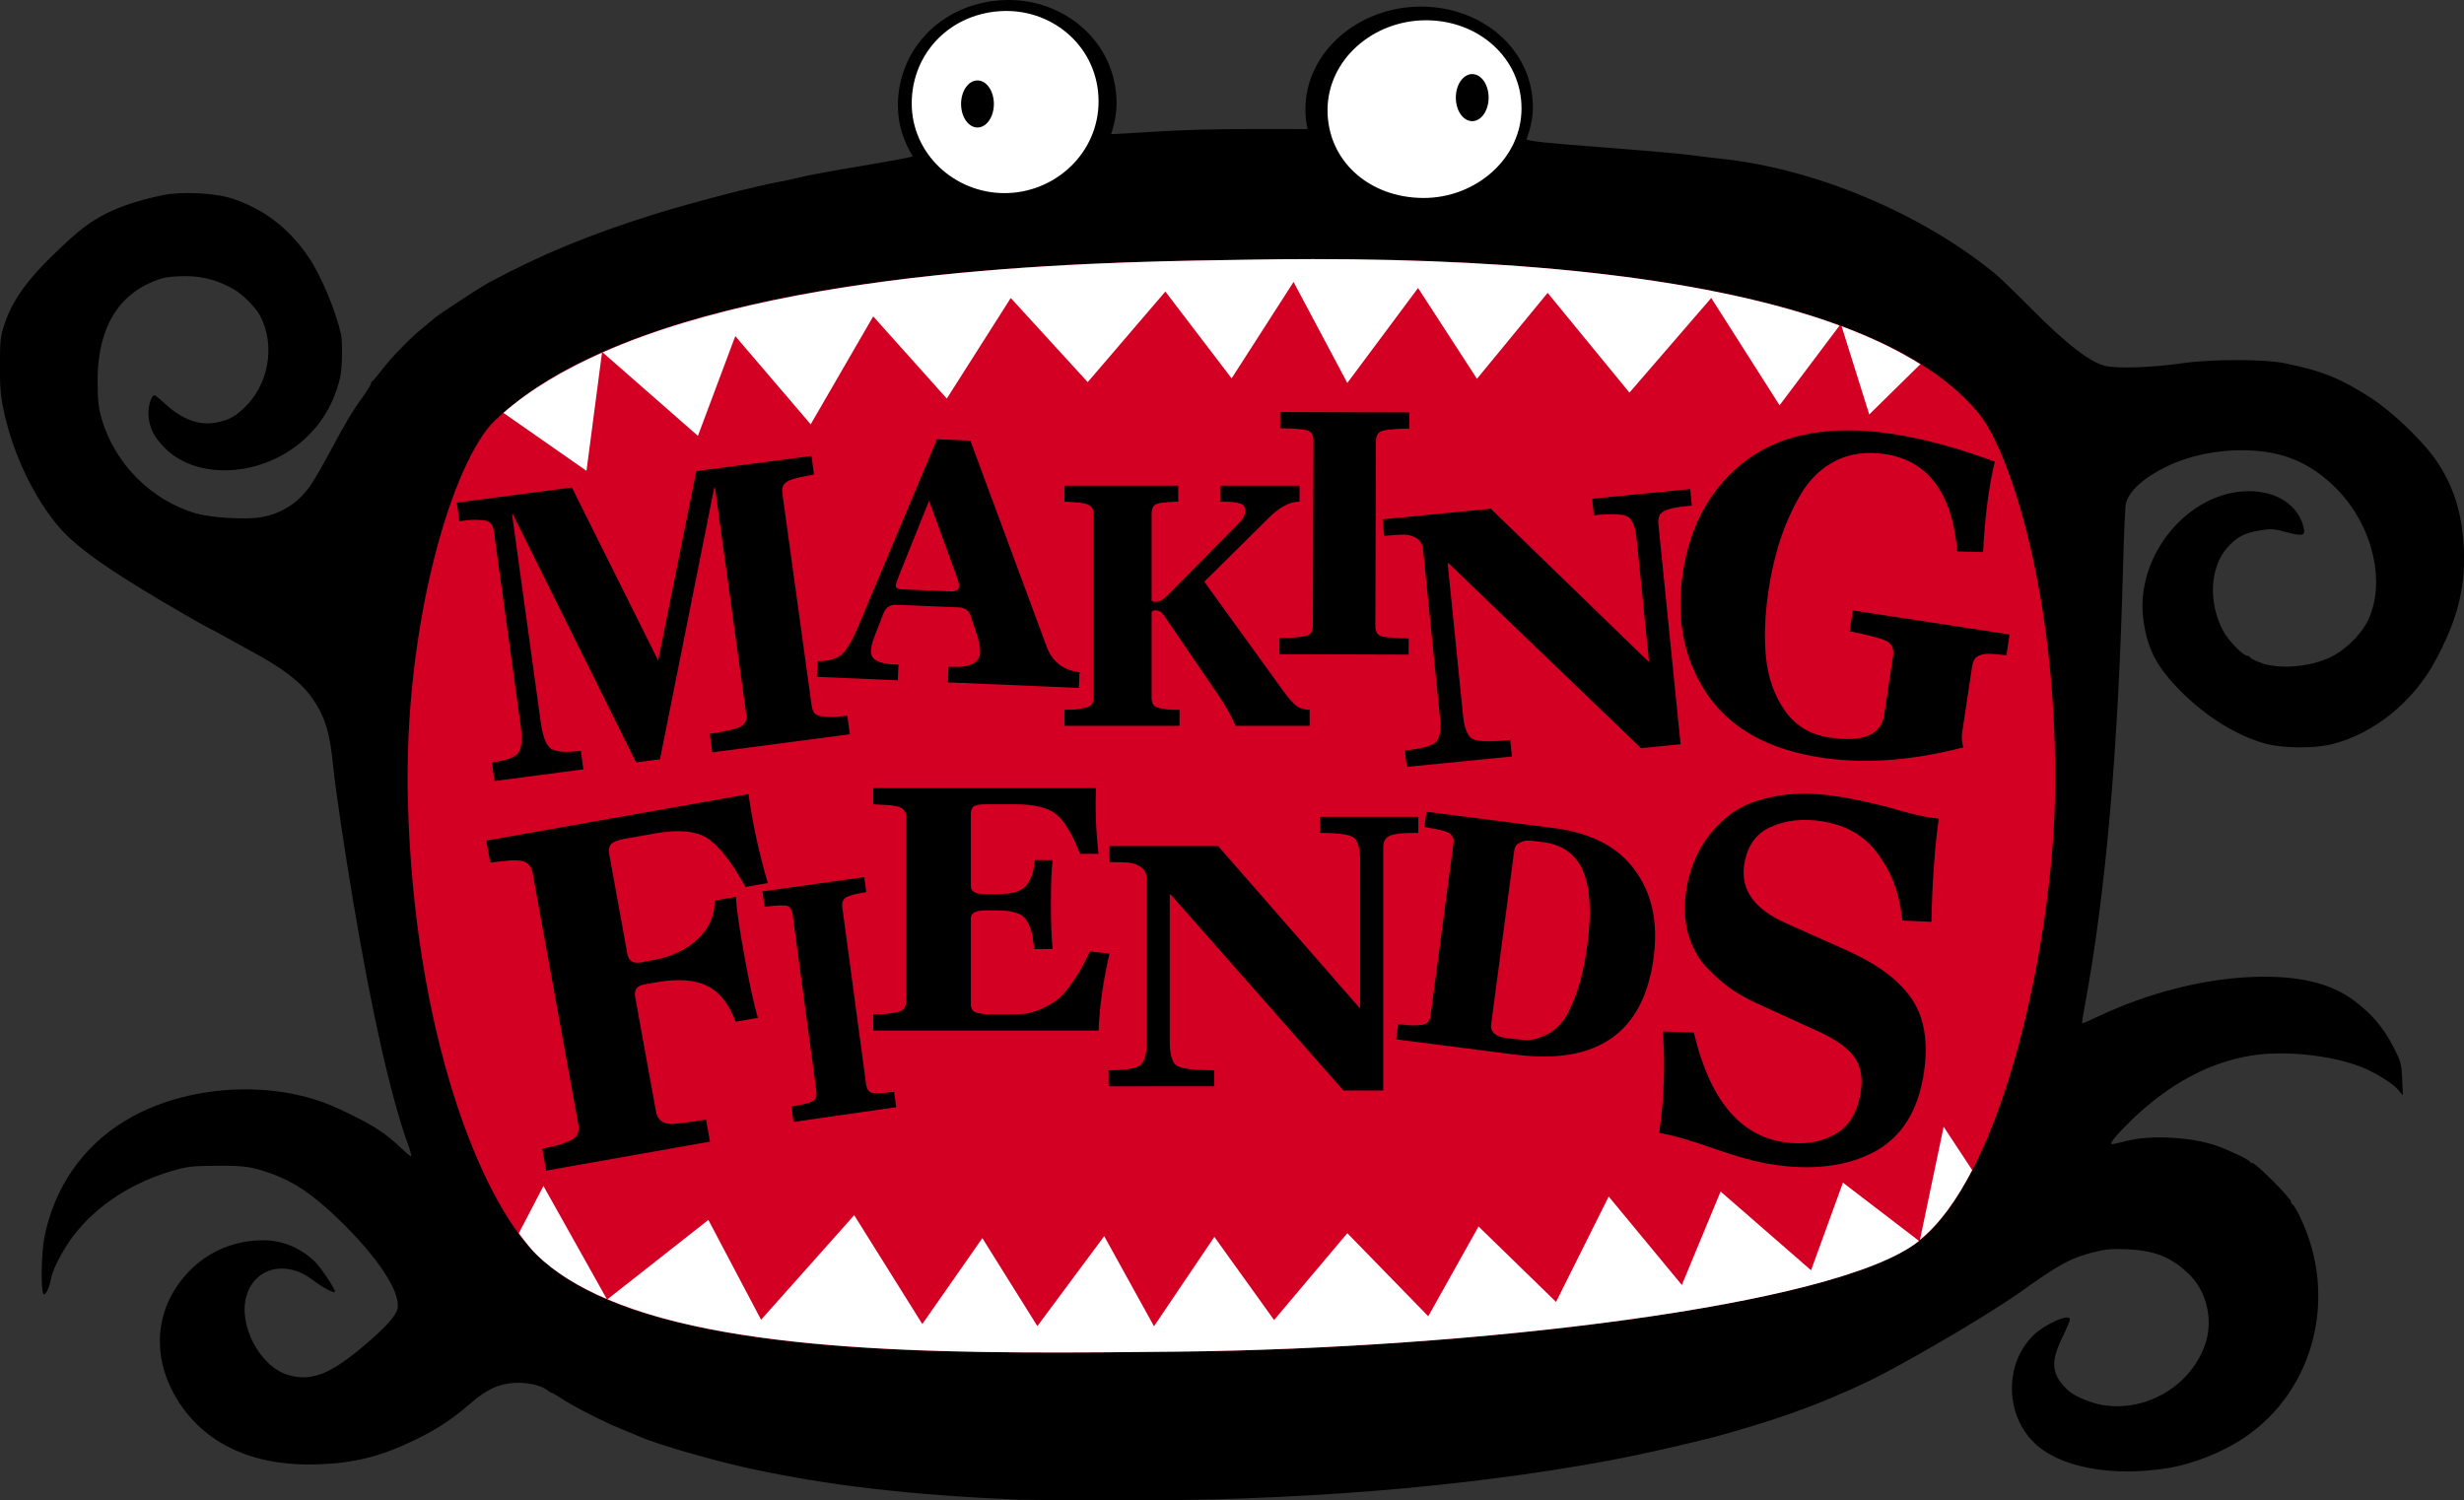
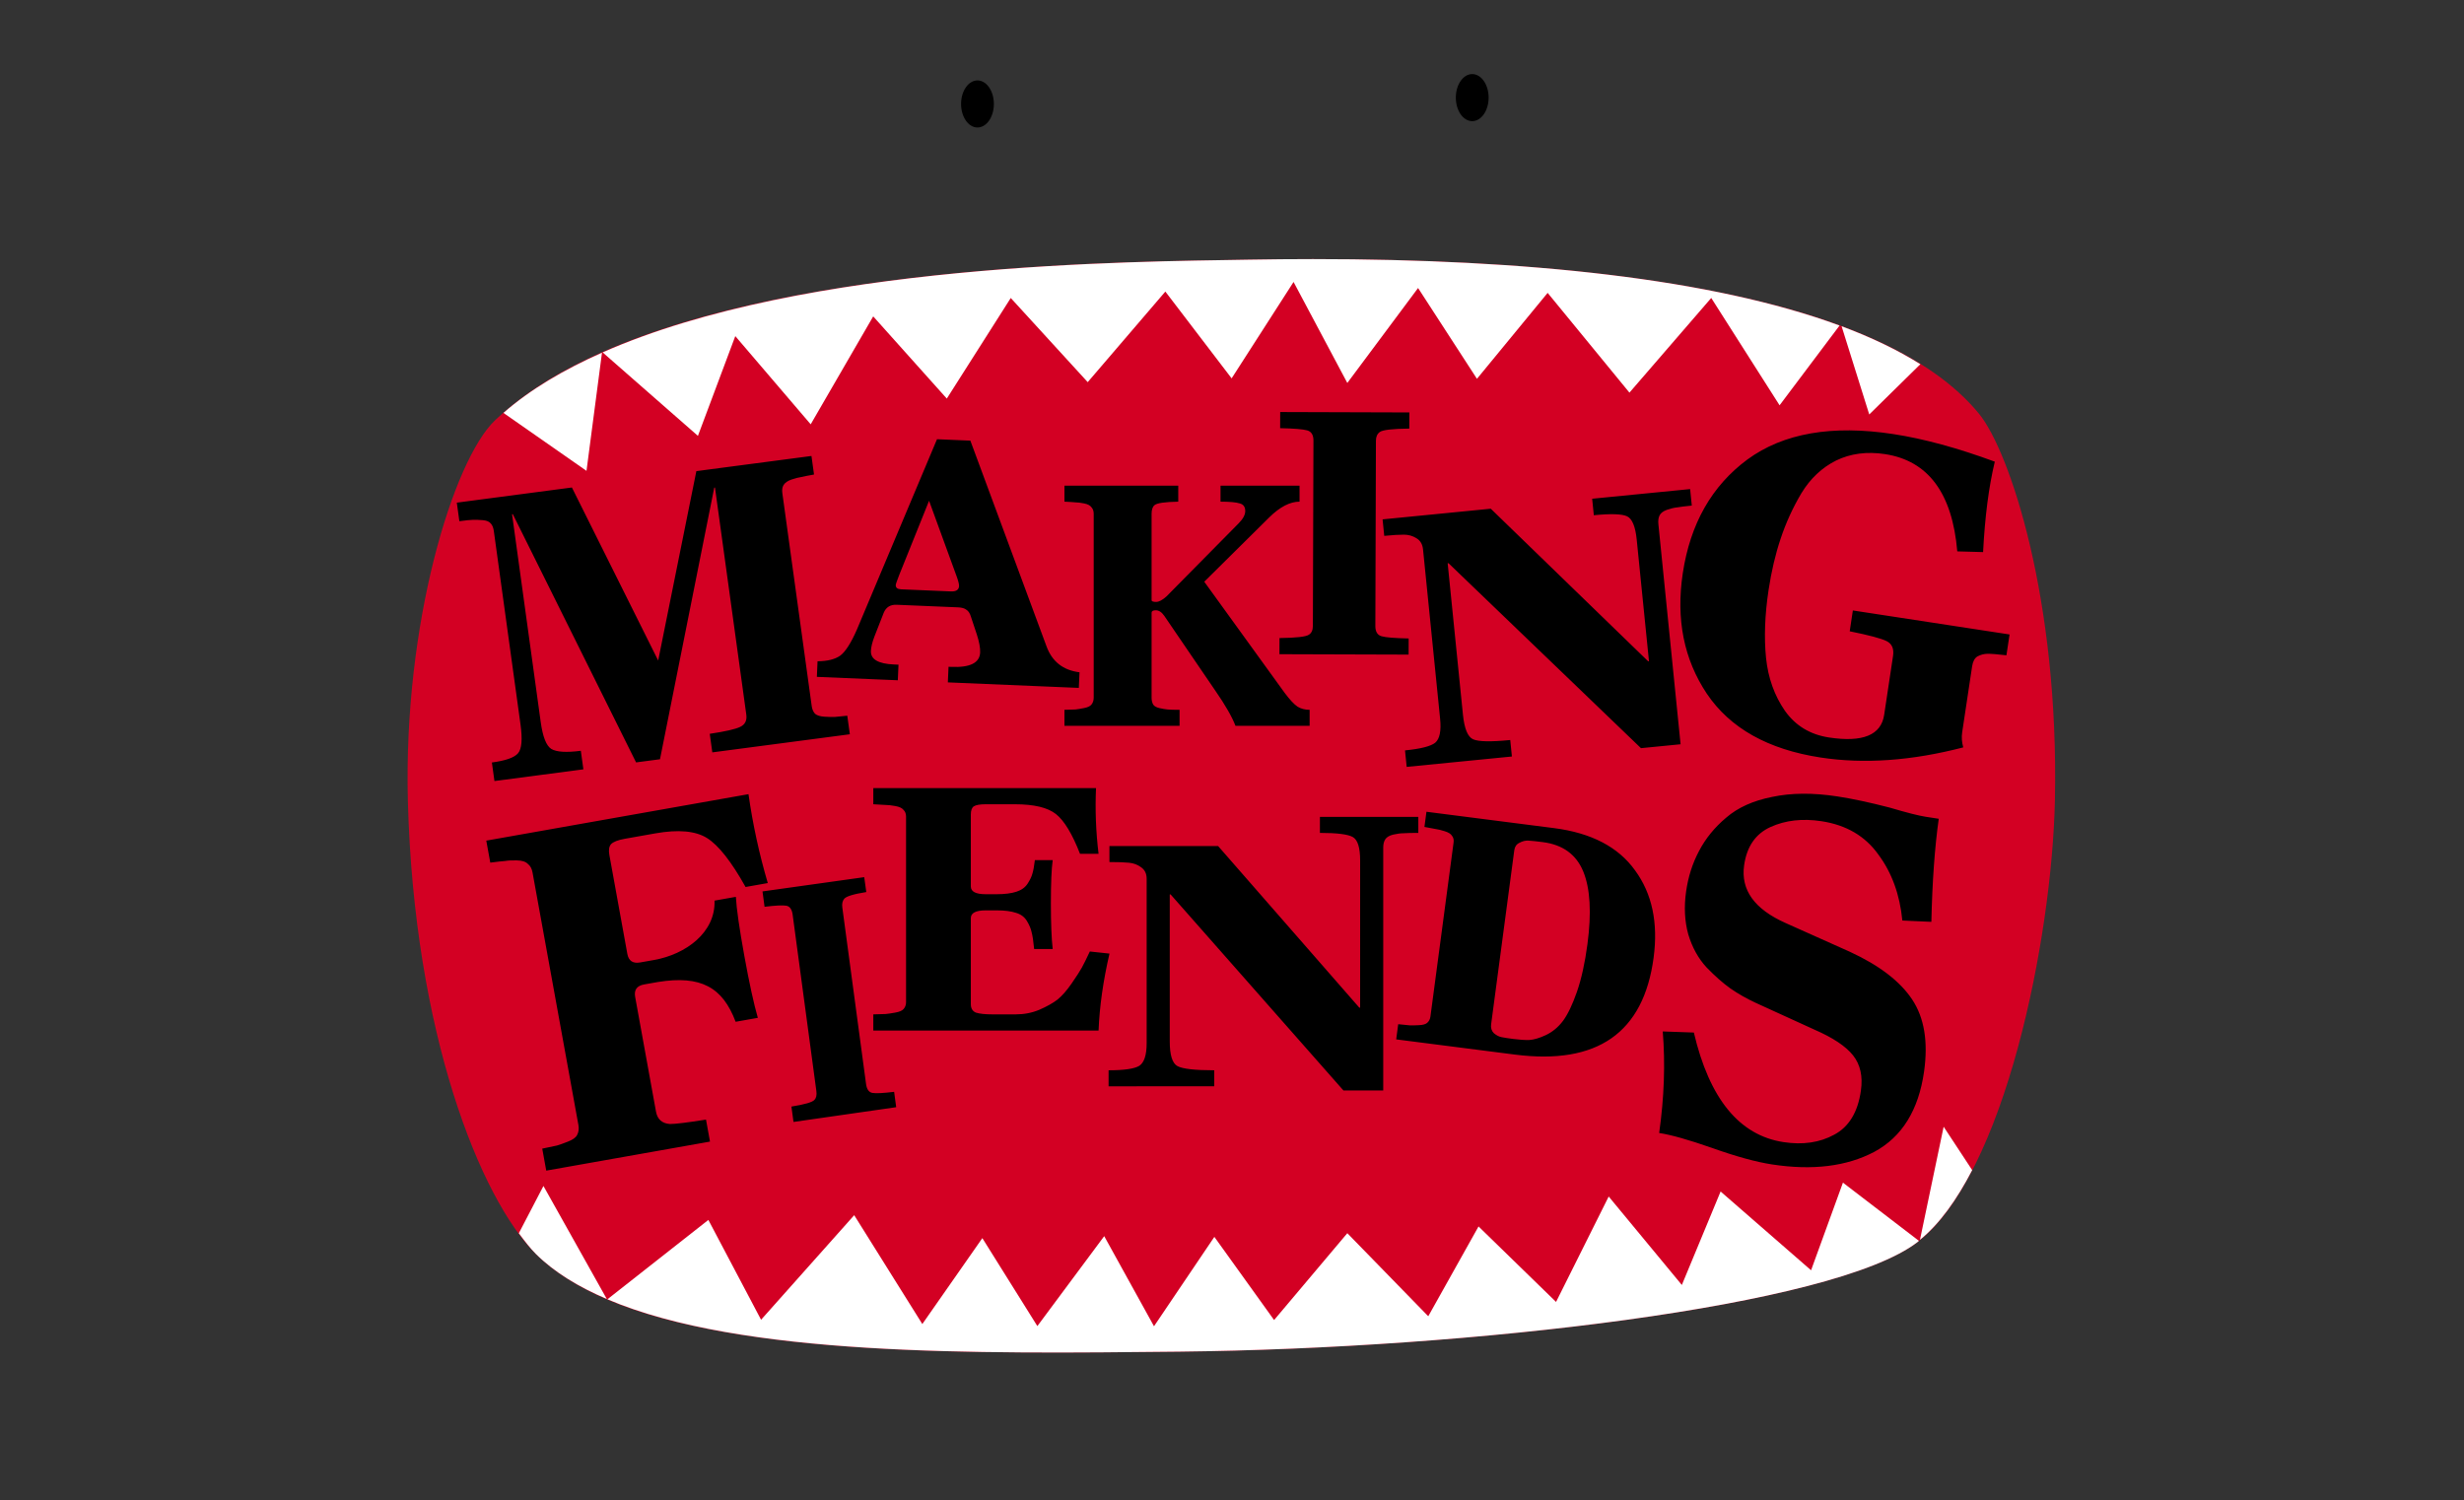
<svg xmlns="http://www.w3.org/2000/svg" xmlns:ns1="http://www.inkscape.org/namespaces/inkscape" xmlns:ns2="http://sodipodi.sourceforge.net/DTD/sodipodi-0.dtd" width="2211.834mm" height="1346.905mm" viewBox="0 0 2211.834 1346.905" version="1.1" id="svg1" xml:space="preserve" ns1:version="1.3.2 (091e20e, 2023-11-25, custom)" ns2:docname="Making Fiends.svg">
  <rect x="0" y="0" width="2211.834" height="1346.905" fill="#333333" stroke="none" />
  <ns2:namedview id="namedview1" pagecolor="#ffffff" bordercolor="#000000" borderopacity="0.25" ns1:showpageshadow="2" ns1:pageopacity="0.0" ns1:pagecheckerboard="0" ns1:deskcolor="#d1d1d1" ns1:document-units="mm" ns1:zoom="0.086152377" ns1:cx="4027.7473" ns1:cy="3517.0243" ns1:window-width="1920" ns1:window-height="1112" ns1:window-x="-8" ns1:window-y="-8" ns1:window-maximized="1" ns1:current-layer="layer1" />
  <defs id="defs1">
    <clipPath clipPathUnits="userSpaceOnUse" id="clipPath34557">
      <path d="M 0,0 H 104.64 V 100.32 H 0 Z" clip-rule="evenodd" id="path34555" />
    </clipPath>
    <clipPath clipPathUnits="userSpaceOnUse" id="clipPath34557-1">
      <path d="M 0,0 H 104.64 V 100.32 H 0 Z" clip-rule="evenodd" id="path34555-7" />
    </clipPath>
  </defs>
  <g ns1:label="Layer 1" ns1:groupmode="layer" id="layer1" transform="translate(1002.289,789.457)">
    <g id="g34569" transform="matrix(2.991,0,0,2.991,-23.307,47.437)" />
    <g id="g34573" transform="matrix(2.991,0,0,2.991,-197.485,-176.985)" />
    <g id="g34577" transform="matrix(2.991,0,0,2.991,-197.485,-176.985)" />
    <g id="g34581" transform="matrix(2.991,0,0,2.991,231.262,41.695)" />
    <g id="g34601" transform="matrix(2.991,0,0,2.991,-197.485,-176.985)" />
    <g id="g34605" transform="matrix(2.991,0,0,2.991,-197.485,-176.985)" />
    <g id="g34609" transform="matrix(2.991,0,0,2.991,225.52,235.971)" />
    <g id="g3" transform="matrix(4.361,0,0,4.361,-361.658,-681.524)">
-       <path style="fill:#000000;fill-opacity:1;stroke-width:1.089;stroke-linecap:round;stroke-linejoin:round" d="m 60.338,-24.747 c 11.924,-0.211 22.521,8.669 22.594,21.134 0.013,2.273 -0.445,4.405 -1.11,6.446 0.09,0.008 0.13,0.009 0.221,0.018 0.075,0.007 3.816,-0.161 8.363,-0.475 5.097,-0.352 12.755,-0.568 19.97,-0.563 l 11.702,0.007 c 0.061,-0.009 0.092,-0.013 0.152,-0.022 -0.267,-1.304 -0.428,-2.651 -0.428,-4.048 0,-11.798 10.919,-21.141 23.781,-21.141 12.737,10e-7 23.044,8.93 23.044,20.728 0,2.334 -0.538,4.527 -1.33,6.613 0.003,0.001 0.005,0.002 0.008,0.003 0.34,0.12 0.587,0.432 8.998,1.098 2.523,0.2 8.636,0.684 13.585,1.076 4.949,0.392 10.03,0.865 11.292,1.052 1.261,0.186 3.961,0.513 5.999,0.725 19.388,2.017 41.276,11.165 56.508,23.618 1.04,0.851 4.432,4.118 7.538,7.262 7.17,7.259 12.215,11.146 15.325,11.805 2.661,0.565 9.559,0.317 15.727,-0.565 6.101,-0.872 16.933,-0.869 21.172,0.006 7.664,1.581 11.499,3.132 17.753,7.181 4.138,2.678 10.256,8.474 12.988,12.303 3.934,5.513 5.976,11.641 6.111,20.289 0.136,8.67 -2.664,15.403 -5.86,21.364 -4.577,8.538 -12.645,15.079 -21.289,17.258 -3.737,0.942 -10.138,0.885 -13.829,-0.124 -5.721,-1.564 -12.067,-5.488 -17.229,-10.654 -5.008,-5.011 -6.95,-8.684 -7.792,-14.733 -1.828,-13.14 9.16,-26.56 21.746,-26.56 5.735,0 10.127,2.903 11.214,7.413 0.426,1.768 -0.091,1.926 -3.418,1.047 -2.75,-0.727 -3.271,-0.763 -5.54,-0.388 -3.257,0.538 -4.833,1.375 -6.782,3.603 -3.539,4.046 -3.897,11.203 -0.85,17.018 1.06,2.023 4.121,5.183 5.02,5.183 0.254,0 0.515,0.157 0.579,0.349 0.065,0.192 1.071,0.699 2.235,1.127 4.096,1.505 11.123,0.735 15.24,-1.67 2.685,-1.569 5.474,-4.453 6.701,-6.931 3.869,-7.809 1.105,-19.634 -6.36,-27.21 -4.964,-5.037 -10.385,-7.507 -17.346,-7.901 -6.236,-0.353 -12.551,0.821 -17.653,3.281 -4.711,2.272 -7.768,5.06 -8.418,7.677 -0.138,0.555 -0.398,6.59 -0.578,13.409 -0.994,37.724 -3.572,67.007 -7.966,90.502 -0.303,1.619 -0.499,2.985 -0.435,3.038 0.064,0.052 1.545,-0.585 3.291,-1.416 10.225,-4.864 21.831,-7.807 32.111,-8.143 9.083,-0.297 15.629,1.24 20.449,4.801 3.792,2.801 6.222,5.68 8.354,9.893 1.406,2.78 1.528,3.244 1.664,6.345 l 0.147,3.345 -0.964,-1.146 c -1.116,-1.326 -4.93,-3.679 -7.655,-4.723 -6.481,-2.483 -16.108,-3.441 -22.877,-2.276 -7.916,1.362 -15.315,5.136 -22.429,11.439 -2.808,2.488 -5.768,5.632 -6.095,6.473 -0.163,0.419 0.091,0.388 3.23,-0.403 4.842,-1.22 12.891,-0.817 18.133,0.908 2.438,0.802 7.16,3.033 7.16,3.382 0,0.163 0.248,0.297 0.552,0.297 0.705,0 7.916,7.231 7.916,7.939 0,0.292 0.133,0.53 0.296,0.53 0.163,0 0.855,1.151 1.538,2.558 7.902,16.275 3.072,35.635 -11.329,45.408 -4.493,3.049 -10.665,5.513 -15.913,6.352 -11.593,1.853 -22.297,-0.188 -27.468,-5.235 -6.011,-5.868 -6.111,-16.238 -0.211,-22.054 2.433,-2.399 7.565,-4.649 7.565,-3.317 0,0.281 -0.715,1.979 -1.588,3.773 -2.487,5.11 -2.184,7.693 1.276,10.869 1.279,1.174 4.593,2.568 7.083,2.979 9.025,1.49 18.268,-4.049 21.135,-12.664 1.598,-4.802 0.276,-10.646 -3.186,-14.081 -3.661,-3.633 -7.166,-5.079 -12.899,-5.321 -3.13,-0.132 -4.437,-0.025 -6.751,0.556 -4.898,1.228 -7.096,2.412 -15.127,8.148 -3.557,2.541 -11.074,7.206 -17.996,11.168 -10.865,6.22 -13.619,7.602 -22.76,11.429 -3.282,1.374 -9.859,3.685 -13.938,4.898 -1.359,0.404 -3.568,1.061 -4.91,1.459 -5.262,1.564 -17.993,4.503 -25.437,5.874 -30.129,5.547 -64.673,8.311 -102.154,8.173 -9.218,-0.034 -17.793,-0.105 -19.055,-0.159 h -5.17e-4 c -22.095,-0.94 -38.779,-2.859 -54.92,-6.315 -7.985,-1.71 -20.197,-5.254 -23.592,-6.847 -0.388,-0.182 -2.056,-0.878 -3.705,-1.547 -3.524,-1.429 -9.719,-4.607 -12.049,-6.181 -0.901,-0.609 -1.762,-1.107 -1.913,-1.107 -0.151,0 -0.525,-0.218 -0.831,-0.484 -1.184,-1.029 -4.265,-1.726 -6.885,-1.558 -3.291,0.211 -5.618,1.302 -9.022,4.227 -3.9,3.352 -6.946,5.358 -11.386,7.5 -7.11,3.43 -12.461,4.776 -20.019,5.037 -13.426,0.464 -23.555,-4.286 -29.143,-13.664 -5.417,-9.092 -4.246,-19.287 3.041,-26.474 3.908,-3.854 9.162,-5.974 14.837,-5.985 3.975,-0.008 7.664,1.518 10.69,4.422 1.126,1.08 4.105,5.536 4.105,6.14 0,0.531 -2.427,-0.748 -4.683,-2.468 -5.319,-4.054 -11.718,-2.531 -13.497,3.212 -1.859,6.001 2.68,14.719 8.553,16.426 4.748,1.38 8.591,-0.109 15.626,-6.056 4.323,-3.655 6.612,-6.187 6.88,-7.613 0.65,-3.462 -4.163,-10.727 -12.264,-18.513 -5.221,-5.018 -9.048,-7.601 -13.742,-9.276 -4.037,-1.441 -5.329,-1.629 -11.044,-1.612 -4.817,0.014 -6.086,0.139 -8.645,0.85 -8.666,2.407 -15.902,7.024 -20.825,13.288 -2.111,2.686 -4.39,6.942 -4.752,8.872 -0.397,2.12 -1.202,3.795 -1.622,3.375 -0.568,-0.568 -0.44,-8.506 0.188,-11.644 2.065,-10.315 7.88,-18.712 16.62,-24.005 12.471,-7.552 30.78,-8.61 43.831,-2.534 7.07,3.292 9.575,4.879 13.217,8.374 0.917,0.88 1.744,1.525 1.836,1.432 0.092,-0.092 -0.224,-1.248 -0.703,-2.569 -3.433,-9.457 -7.324,-26.666 -11.101,-49.092 -1.964,-11.662 -3.851,-24.357 -4.247,-28.582 -0.653,-6.949 -1.723,-10.397 -4.391,-14.135 -2.355,-3.301 -6.006,-6.084 -12.702,-9.685 -1.553,-0.835 -4.048,-2.208 -5.545,-3.052 -1.497,-0.844 -2.788,-1.534 -2.869,-1.534 -0.08,0 -2.111,-1.131 -4.511,-2.513 -15.097,-8.69 -22.614,-13.892 -26.327,-18.22 -5.251,-6.121 -9.557,-15.13 -11.442,-23.936 -0.674,-3.149 -0.822,-4.878 -0.811,-9.496 0.013,-5.225 0.088,-5.87 1.007,-8.645 2.105,-6.357 7.14,-11.444 11.786,-15.808 5.029,-4.723 9.057,-8.088 20.716,-10.543 3.862,-0.813 10.861,-0.458 14.399,0.73 6.503,2.185 11.585,6.099 15.625,12.035 2.547,3.743 5.55,10.878 6.651,15.804 0.369,1.652 0.284,7.029 -0.141,8.881 -1.367,5.96 -4.492,10.804 -9.242,14.326 -8.613,6.386 -20.66,6.506 -26.865,0.267 -2.258,-2.271 -3.157,-4.058 -3.354,-6.669 -0.142,-1.881 0.563,-4.225 1.26,-4.19 0.141,0.007 1.129,0.817 2.196,1.799 3.515,3.235 7.084,4.522 10.552,3.808 2.443,-0.503 3.56,-1.066 5.377,-2.708 5.317,-4.803 6.846,-12.97 3.603,-19.241 -0.822,-1.59 -3.519,-4.343 -5.247,-5.356 -3.242,-1.9 -6.45,-2.8 -10.052,-2.82 -1.844,-0.011 -4.028,0.186 -4.854,0.437 -10.805,3.311 -13.322,12.842 -13.312,21.038 0.005,4.103 0.147,5.465 0.811,7.795 2.658,9.321 10.263,16.951 19.536,19.6 3.181,0.909 10.45,1.304 13.485,0.733 4.372,-0.822 7.877,-3.22 10.375,-7.098 0.689,-1.069 2.15,-3.611 3.248,-5.649 4.007,-7.436 4.811,-8.785 7.398,-12.398 0.783,-1.094 1.423,-2.152 1.423,-2.352 0,-0.2 0.124,-0.417 0.276,-0.482 0.152,-0.065 1.05,-1.129 1.994,-2.365 2.006,-2.626 5.978,-6.694 8.491,-8.697 0.97,-0.773 1.982,-1.612 2.249,-1.866 0.756,-0.716 9.447,-6.41 11.282,-7.391 10.839,-5.797 20.365,-9.736 33.753,-13.96 7.408,-2.337 21.675,-6.042 26.113,-6.782 0.776,-0.129 2.315,-0.46 3.419,-0.734 2.525,-0.627 5.838,-1.24 15.71,-2.905 4.311,-0.727 7.929,-1.414 8.042,-1.527 0.075,-0.026 0.108,-0.033 0.182,-0.059 -1.886,-3.073 -3.06,-6.593 -3.06,-10.433 0,-12.003 9.578,-21.511 22.412,-21.738 z" id="path2" />
      <g id="g1">
        <path style="fill:#d30023;fill-opacity:1;stroke-width:1.089;stroke-linecap:round;stroke-linejoin:round" d="m 110.134,28.705 c 71.312,-1.261 130.366,7.257 150.341,31.742 6.303,7.726 16.454,38.118 15.606,79.471 -0.583,28.391 -10.305,77.234 -28.309,91.038 -17.278,13.247 -91.849,21.88 -151.959,22.529 -51.1,0.551 -110.836,1.285 -132.374,-20.07 -11.53,-11.432 -25.12,-45.687 -26.38,-93.244 -0.969,-36.571 9.333,-70.184 17.919,-78.383 34.024,-32.494 126.011,-32.567 155.156,-33.083 z" id="path12-9" ns2:nodetypes="sssssssss" />
        <path id="rect13-6" style="fill:#ffffff;fill-opacity:1;stroke-width:1.089;stroke-linecap:round;stroke-linejoin:round" d="m 123.355,28.585 c -4.355,9.05e-4 -8.764,0.042 -13.221,0.12 -24.132,0.427 -91.265,0.609 -132.987,19.086 L -3.241,64.973 4.451,44.439 19.972,62.595 32.84,40.378 47.988,57.299 61.153,36.592 l 15.84,17.322 15.981,-18.646 13.642,17.869 12.749,-19.845 11.064,20.793 14.565,-19.548 12.12,18.693 14.549,-17.692 16.838,20.536 16.839,-19.487 14.066,22.094 12.347,-16.421 C 205.624,32.634 167.288,28.576 123.355,28.585 Z m 108.815,13.821 5.693,18.161 10.52,-10.345 c -4.674,-2.925 -10.085,-5.533 -16.213,-7.816 z m -255.159,5.449 c -7.788,3.461 -14.728,7.526 -20.281,12.393 l 17.094,11.927 z m 276.165,159.333 -4.874,23.285 c 4.006,-3.258 7.588,-8.25 10.748,-14.357 z m -20.729,11.508 -6.559,18.038 -18.621,-16.213 -7.979,19.238 -15.057,-18.206 -10.834,21.699 -15.957,-15.537 -10.349,18.485 -16.66,-17.098 -15.073,17.877 -12.297,-17.119 -12.423,18.399 -10.248,-18.547 -13.761,18.512 -11.324,-18.104 -12.355,17.683 -14.022,-22.407 -19.169,21.526 -10.848,-20.55 -20.781,16.338 c 27.626,11.773 75.563,11.227 117.686,10.773 60.11,-0.648 134.681,-9.281 151.959,-22.528 0.106,-0.081 0.204,-0.197 0.309,-0.281 z m -267.485,0.687 -5.066,9.722 c 1.19,1.608 2.381,3.155 3.544,4.308 3.756,3.724 8.732,6.74 14.562,9.239 z" />
      </g>
      <path id="text1" style="font-size:50.042px;line-height:0.9;font-family:'Times Europa LT Std';-inkscape-font-specification:'Times Europa LT Std';letter-spacing:0px;word-spacing:0px;fill:#000000;fill-opacity:1;stroke-width:3.889;stroke-linecap:round;stroke-linejoin:round" d="m -0.279,130.125 -0.527,-3.819 q 4.758,-0.711 6.228,-1.411 1.547,-0.711 1.295,-2.537 L 0.27,75.614 0.116,75.635 -11.048,131.542 l -4.923,0.648 -25.374,-51.099 -0.154,0.02 5.897,42.758 q 0.63,4.566 2.175,5.546 1.622,0.97 6.083,0.383 l 0.527,3.819 -18.308,2.41 -0.527,-3.819 q 4.231,-0.557 5.378,-1.891 1.147,-1.334 0.518,-5.901 l -5.496,-39.852 q -0.137,-0.996 -0.602,-1.527 -0.476,-0.614 -1.664,-0.711 -1.188,-0.097 -2.046,-0.069 -0.781,0.018 -2.781,0.282 l -0.527,-3.819 23.693,-3.118 17.757,35.618 7.859,-38.989 23.693,-3.118 0.527,3.819 q -1.835,0.326 -2.593,0.51 -0.769,0.101 -2.043,0.522 -1.196,0.411 -1.643,1.146 -0.381,0.642 -0.244,1.638 l 6.046,43.837 q 0.137,0.996 0.691,1.6 0.619,0.51 1.884,0.597 1.342,0.077 2.123,0.059 0.769,-0.101 2.627,-0.261 l 0.527,3.819 z M 49.961,93.752 44.338,78.332 38.221,93.537 q -0.727,1.859 -0.739,2.138 -0.037,0.838 1.107,0.886 l 10.227,0.431 q 1.645,0.069 1.697,-1.118 0.025,-0.559 -0.551,-2.122 z m -28.72,20.83 0.142,-3.213 q 3.01,-0.013 4.636,-1.134 1.629,-1.191 3.462,-5.382 l 16.491,-39.188 6.866,0.289 15.682,42.363 q 1.727,4.691 6.786,5.324 l -0.142,3.213 -26.961,-1.136 0.142,-3.213 0.572,0.024 q 5.793,0.244 5.935,-2.969 0.062,-1.397 -0.695,-3.738 l -1.201,-3.619 q -0.311,-1.063 -0.939,-1.439 -0.554,-0.443 -1.698,-0.491 L 37.66,99.741 q -1.931,-0.081 -2.652,1.637 l -1.939,4.956 q -0.649,1.722 -0.702,2.909 -0.114,2.584 4.749,2.789 l 0.93,0.039 -0.142,3.213 z m 50.962,10.08 v -3.296 q 1.606,-0.071 2.276,-0.071 0.669,-0.071 1.74,-0.287 1.138,-0.215 1.539,-0.717 0.469,-0.573 0.469,-1.433 V 81.025 q 0,-0.86 -0.469,-1.361 -0.402,-0.573 -1.539,-0.788 -1.071,-0.215 -1.74,-0.215 -0.669,-0.072 -2.276,-0.143 v -3.296 h 23.427 v 3.296 q -4.15,0.072 -4.886,0.717 -0.602,0.502 -0.602,1.791 v 17.77 q 0,0.358 0.937,0.358 0.87,0 2.142,-1.146 L 108.079,82.96 q 1.339,-1.361 1.339,-2.508 0,-1.29 -1.138,-1.576 -1.138,-0.358 -3.949,-0.358 v -3.296 h 16.265 v 3.296 q -2.945,0 -6.225,3.224 l -13.387,13.256 16.532,22.858 q 1.606,2.15 2.677,2.866 1.071,0.645 2.477,0.645 v 3.296 h -15.261 q -1.071,-2.795 -4.15,-7.237 L 92.752,102.02 q -0.803,-1.146 -1.74,-1.146 -0.87,0 -0.87,0.502 v 17.484 q 0,0.86 0.335,1.433 0.335,0.502 1.272,0.717 0.937,0.215 1.673,0.287 0.736,0.071 2.477,0.071 v 3.296 z m 44.256,-14.746 0.01,-3.323 q 5.202,-0.056 6.071,-0.704 0.796,-0.503 0.8,-1.804 l 0.119,-38.146 q 0.005,-1.734 -1.294,-2.099 -1.299,-0.365 -5.562,-0.451 l 0.01,-3.323 26.587,0.083 -0.01,3.323 q -5.202,0.056 -6.071,0.704 -0.797,0.575 -0.8,1.804 l -0.119,38.146 q -0.005,1.734 1.294,2.099 1.299,0.365 5.562,0.451 l -0.01,3.323 z m 26.19,23.197 -0.342,-3.396 q 4.822,-0.475 6.216,-1.581 1.386,-1.18 1.007,-4.945 l -3.514,-34.841 q -0.164,-1.624 -1.386,-2.324 -1.134,-0.708 -2.552,-0.718 -1.418,-0.009 -4.048,0.249 l -0.342,-3.396 22.271,-2.193 32.389,31.402 0.175,-0.017 -2.524,-25.024 q -0.409,-4.06 -1.989,-4.799 -1.58,-0.739 -6.841,-0.221 l -0.342,-3.396 20.167,-1.985 0.342,3.396 q -2.017,0.199 -2.974,0.367 -0.964,0.095 -2.162,0.511 -1.11,0.407 -1.482,1.115 -0.371,0.707 -0.26,1.815 l 4.571,45.323 -8.154,0.803 -39.614,-38.071 -0.175,0.017 3.142,31.15 q 0.439,4.355 2.107,5.086 1.668,0.73 7.63,0.143 l 0.342,3.396 z m 91.194,-27.913 0.646,-4.289 32.256,4.942 -0.646,4.289 q -2.718,-0.321 -3.905,-0.312 -1.09,0.024 -2.058,0.543 -0.871,0.534 -1.096,2.026 l -2.051,13.613 q -0.225,1.492 0.226,3.087 -15.938,4.14 -29.362,2.084 -16.225,-2.486 -23.415,-13.126 -7.094,-10.626 -4.958,-24.798 2.304,-15.291 13.312,-23.43 11.105,-8.124 30.033,-5.224 9.368,1.435 20.881,5.679 -1.856,7.729 -2.409,18.614 l -5.313,-0.146 q -1.54,-17.979 -14.867,-20.021 -5.601,-0.858 -10.079,1.318 -4.381,2.191 -7.14,6.728 -2.648,4.459 -4.276,9.361 -1.614,4.809 -2.485,10.589 -1.152,7.646 -0.52,13.943 0.646,6.204 3.891,10.898 3.259,4.601 9.053,5.489 10.43,1.598 11.371,-4.649 l 1.826,-12.121 q 0.337,-2.238 -1.317,-3.064 -1.654,-0.826 -7.6,-2.023 z m -268.304,111.023 -0.823,-4.529 c 1.423,-0.32 2.433,-0.533 3.03,-0.639 0.586,-0.172 1.339,-0.44 2.259,-0.807 0.98,-0.377 1.608,-0.827 1.883,-1.35 0.323,-0.599 0.413,-1.293 0.27,-2.08 l -9.442,-51.98 c -0.143,-0.788 -0.466,-1.374 -0.967,-1.759 -0.454,-0.461 -1.207,-0.701 -2.259,-0.717 -0.992,-0.027 -1.787,0.012 -2.385,0.118 -0.61,0.04 -1.638,0.155 -3.084,0.343 l -0.823,-4.529 53.972,-9.565 c 0.87,6.146 2.194,12.246 3.972,18.298 l -4.572,0.81 c -2.926,-5.24 -5.572,-8.598 -7.938,-10.076 -2.366,-1.478 -5.91,-1.798 -10.632,-0.961 l -6.276,1.112 c -1.434,0.254 -2.385,0.626 -2.851,1.115 -0.407,0.479 -0.521,1.21 -0.342,2.194 l 3.702,20.379 c 0.262,1.444 1.141,2.033 2.635,1.769 l 2.869,-0.508 c 6.488,-1.15 12.675,-5.629 12.442,-12.218 l 4.393,-0.779 c 0.142,2.481 0.726,6.544 1.751,12.188 1.013,5.579 1.938,9.818 2.773,12.719 l -4.572,0.81 c -2.674,-7.106 -7.156,-9.608 -15.964,-8.193 l -2.869,0.508 c -1.494,0.265 -2.11,1.119 -1.848,2.563 l 4.292,23.627 c 0.286,1.575 1.242,2.422 2.867,2.54 1.112,0.006 3.586,-0.297 7.423,-0.909 l 0.823,4.529 z m 50.893,-10.022 -0.425,-3.164 c 2.751,-0.442 4.329,-0.902 4.733,-1.38 0.378,-0.381 0.512,-0.985 0.401,-1.81 l -4.883,-36.312 c -0.148,-1.1 -0.582,-1.716 -1.302,-1.846 -0.72,-0.13 -2.213,-0.056 -4.479,0.222 L 10.051,158.748 30.991,155.813 l 0.425,3.064 c -2.751,0.442 -4.129,0.902 -4.533,1.38 -0.372,0.427 -0.506,1.031 -0.401,1.81 l 4.883,36.312 c 0.148,1.1 0.582,1.716 1.302,1.846 0.72,0.13 2.213,0.056 4.479,-0.222 l 0.425,3.164 z m 16.428,-18.818 v -3.327 q 1.798,-0.072 2.547,-0.072 0.749,-0.072 1.948,-0.289 1.273,-0.217 1.723,-0.723 0.524,-0.579 0.524,-1.447 v -38.189 q 0,-0.868 -0.524,-1.374 -0.449,-0.579 -1.723,-0.796 -1.199,-0.217 -1.948,-0.217 -0.749,-0.072 -2.547,-0.145 v -3.327 h 45.843 q -0.3,6.726 0.524,13.525 h -3.82 q -2.397,-6.148 -4.944,-8.173 -2.547,-2.025 -8.464,-2.025 h -5.993 q -1.798,0 -2.472,0.434 -0.599,0.434 -0.599,1.664 v 14.827 q 0,1.591 3.071,1.591 h 2.247 q 2.472,0 4.045,-0.506 1.573,-0.506 2.322,-1.664 0.749,-1.157 0.974,-2.025 0.3,-0.94 0.524,-2.821 h 3.67 q -0.375,2.676 -0.375,8.896 0,6.148 0.375,9.403 h -3.82 q -0.225,-2.387 -0.524,-3.472 -0.225,-1.085 -0.974,-2.314 -0.749,-1.23 -2.247,-1.664 -1.498,-0.506 -3.97,-0.506 h -2.247 q -3.071,0 -3.071,1.591 v 17.72 q 0,1.302 1.049,1.736 1.124,0.362 3.446,0.362 h 4.719 q 2.622,0 4.869,-0.94 2.322,-1.013 3.745,-2.097 1.423,-1.157 2.921,-3.327 1.498,-2.17 2.097,-3.255 0.599,-1.085 1.648,-3.327 l 4.045,0.434 q -1.948,8.39 -2.247,15.84 z m 48.43,11.481 v -3.297 c 3.229,0 5.342,-0.311 6.34,-0.932 0.998,-0.669 1.497,-2.222 1.497,-4.659 v -33.835 c 0,-1.051 -0.382,-1.84 -1.145,-2.366 -0.704,-0.526 -1.526,-0.836 -2.466,-0.932 -0.939,-0.096 -2.29,-0.143 -4.051,-0.143 v -3.297 h 22.367 l 29.06,33.261 h 0.176 V 152.364 c 0,-2.628 -0.499,-4.229 -1.497,-4.803 -0.998,-0.573 -3.258,-0.86 -6.781,-0.86 v -3.297 h 20.254 v 3.297 c -1.35,0 -2.348,0.024 -2.994,0.072 -0.646,0 -1.38,0.096 -2.202,0.287 -0.763,0.191 -1.292,0.502 -1.585,0.932 -0.294,0.43 -0.44,1.004 -0.44,1.72 v 50.014 h -8.19 l -35.576,-40.358 h -0.176 v 30.25 c 0,2.82 0.528,4.516 1.585,5.09 1.057,0.573 3.581,0.86 7.573,0.86 v 3.297 z m 114.07,-11.293 6.402,0.227 q 4.811,20.462 18.439,22.552 5.988,0.918 10.446,-1.524 4.562,-2.426 5.5,-9.073 0.626,-4.431 -1.613,-7.253 -2.238,-2.822 -8.003,-5.323 l -12.089,-5.519 q -2.772,-1.287 -5.174,-2.949 -2.299,-1.646 -4.877,-4.305 -2.563,-2.764 -3.782,-6.831 -1.116,-4.051 -0.445,-8.799 0.641,-4.536 2.652,-8.324 2.026,-3.893 5.615,-6.899 3.604,-3.112 9.462,-4.261 5.873,-1.255 13.41,-0.099 4.646,0.713 10.751,2.296 5.264,1.562 7.432,1.894 l 2.684,0.412 q -1.236,8.756 -1.519,21.216 l -5.974,-0.27 q -0.771,-7.986 -4.938,-13.584 -4.049,-5.687 -11.689,-6.859 -5.885,-0.903 -10.505,1.191 -4.62,2.094 -5.439,7.896 -1.072,7.596 8.555,11.875 l 13.195,5.904 q 9.111,4.2 12.85,9.839 3.739,5.639 2.443,14.818 -1.683,11.921 -10.246,16.536 -8.547,4.509 -21.04,2.593 -4.956,-0.76 -12.387,-3.409 -7.137,-2.496 -10.853,-3.066 1.549,-10.972 0.737,-20.905 z m -54.87,1.634 0.415,-3.124 q 1.693,0.148 2.395,0.238 0.711,0.022 1.861,-0.038 1.22,-0.051 1.705,-0.472 0.564,-0.48 0.672,-1.295 l 4.768,-35.853 q 0.109,-0.815 -0.32,-1.353 -0.349,-0.597 -1.515,-0.954 -1.096,-0.348 -1.798,-0.438 -0.693,-0.158 -2.368,-0.442 l 0.415,-3.124 26.249,3.365 q 11.51,1.475 16.688,8.7 5.257,7.166 3.821,17.962 -3.088,23.223 -28.565,19.957 z m 24.309,-38.942 -4.768,35.853 q -0.144,1.086 0.546,1.797 0.77,0.651 1.533,0.818 0.833,0.176 2.447,0.383 1.965,0.252 3.326,0.219 1.44,-0.092 3.418,-1.012 2.058,-0.979 3.531,-2.931 1.482,-2.02 2.866,-5.986 1.393,-4.034 2.161,-9.806 1.291,-9.71 -0.866,-14.959 -2.157,-5.249 -8.333,-6.041 -1.965,-0.252 -2.957,-0.31 -0.921,-0.049 -1.845,0.454 -0.914,0.435 -1.059,1.522 z" />
      <g id="g2">
-         <path id="path1-1-5" style="fill:#ffffff;fill-opacity:1;stroke-width:5.445;stroke-linecap:round;stroke-linejoin:round" d="m 166.287,-2.432 c 0,10.328 -9.431,18.483 -20.239,18.432 -11.235,-0.052 -19.691,-7.744 -19.691,-18.071 0,-10.328 9.311,-18.506 20.279,-18.506 10.861,1e-6 19.65,7.817 19.65,18.145 z M 79.226,-3.975 c 0.061,10.67 -8.9,18.98 -19.369,18.98 -10.314,0 -19.089,-8.123 -19.089,-18.451 0,-10.514 8.185,-18.843 19.151,-19.042 10.189,-0.185 19.245,7.594 19.307,18.513 z" />
        <path id="path1-2" style="fill:#000000;fill-opacity:1;stroke-width:1.162;stroke-linecap:round;stroke-linejoin:round" d="m 159.515,-4.655 a 3.374,4.841 0 0 1 -3.374,4.841 3.374,4.841 0 0 1 -3.374,-4.841 3.374,4.841 0 0 1 3.374,-4.841 3.374,4.841 0 0 1 3.374,4.841 z M 57.676,-3.348 a 3.374,4.841 0 0 1 -3.374,4.841 3.374,4.841 0 0 1 -3.374,-4.841 3.374,4.841 0 0 1 3.374,-4.841 3.374,4.841 0 0 1 3.374,4.841 z" />
      </g>
    </g>
  </g>
</svg>